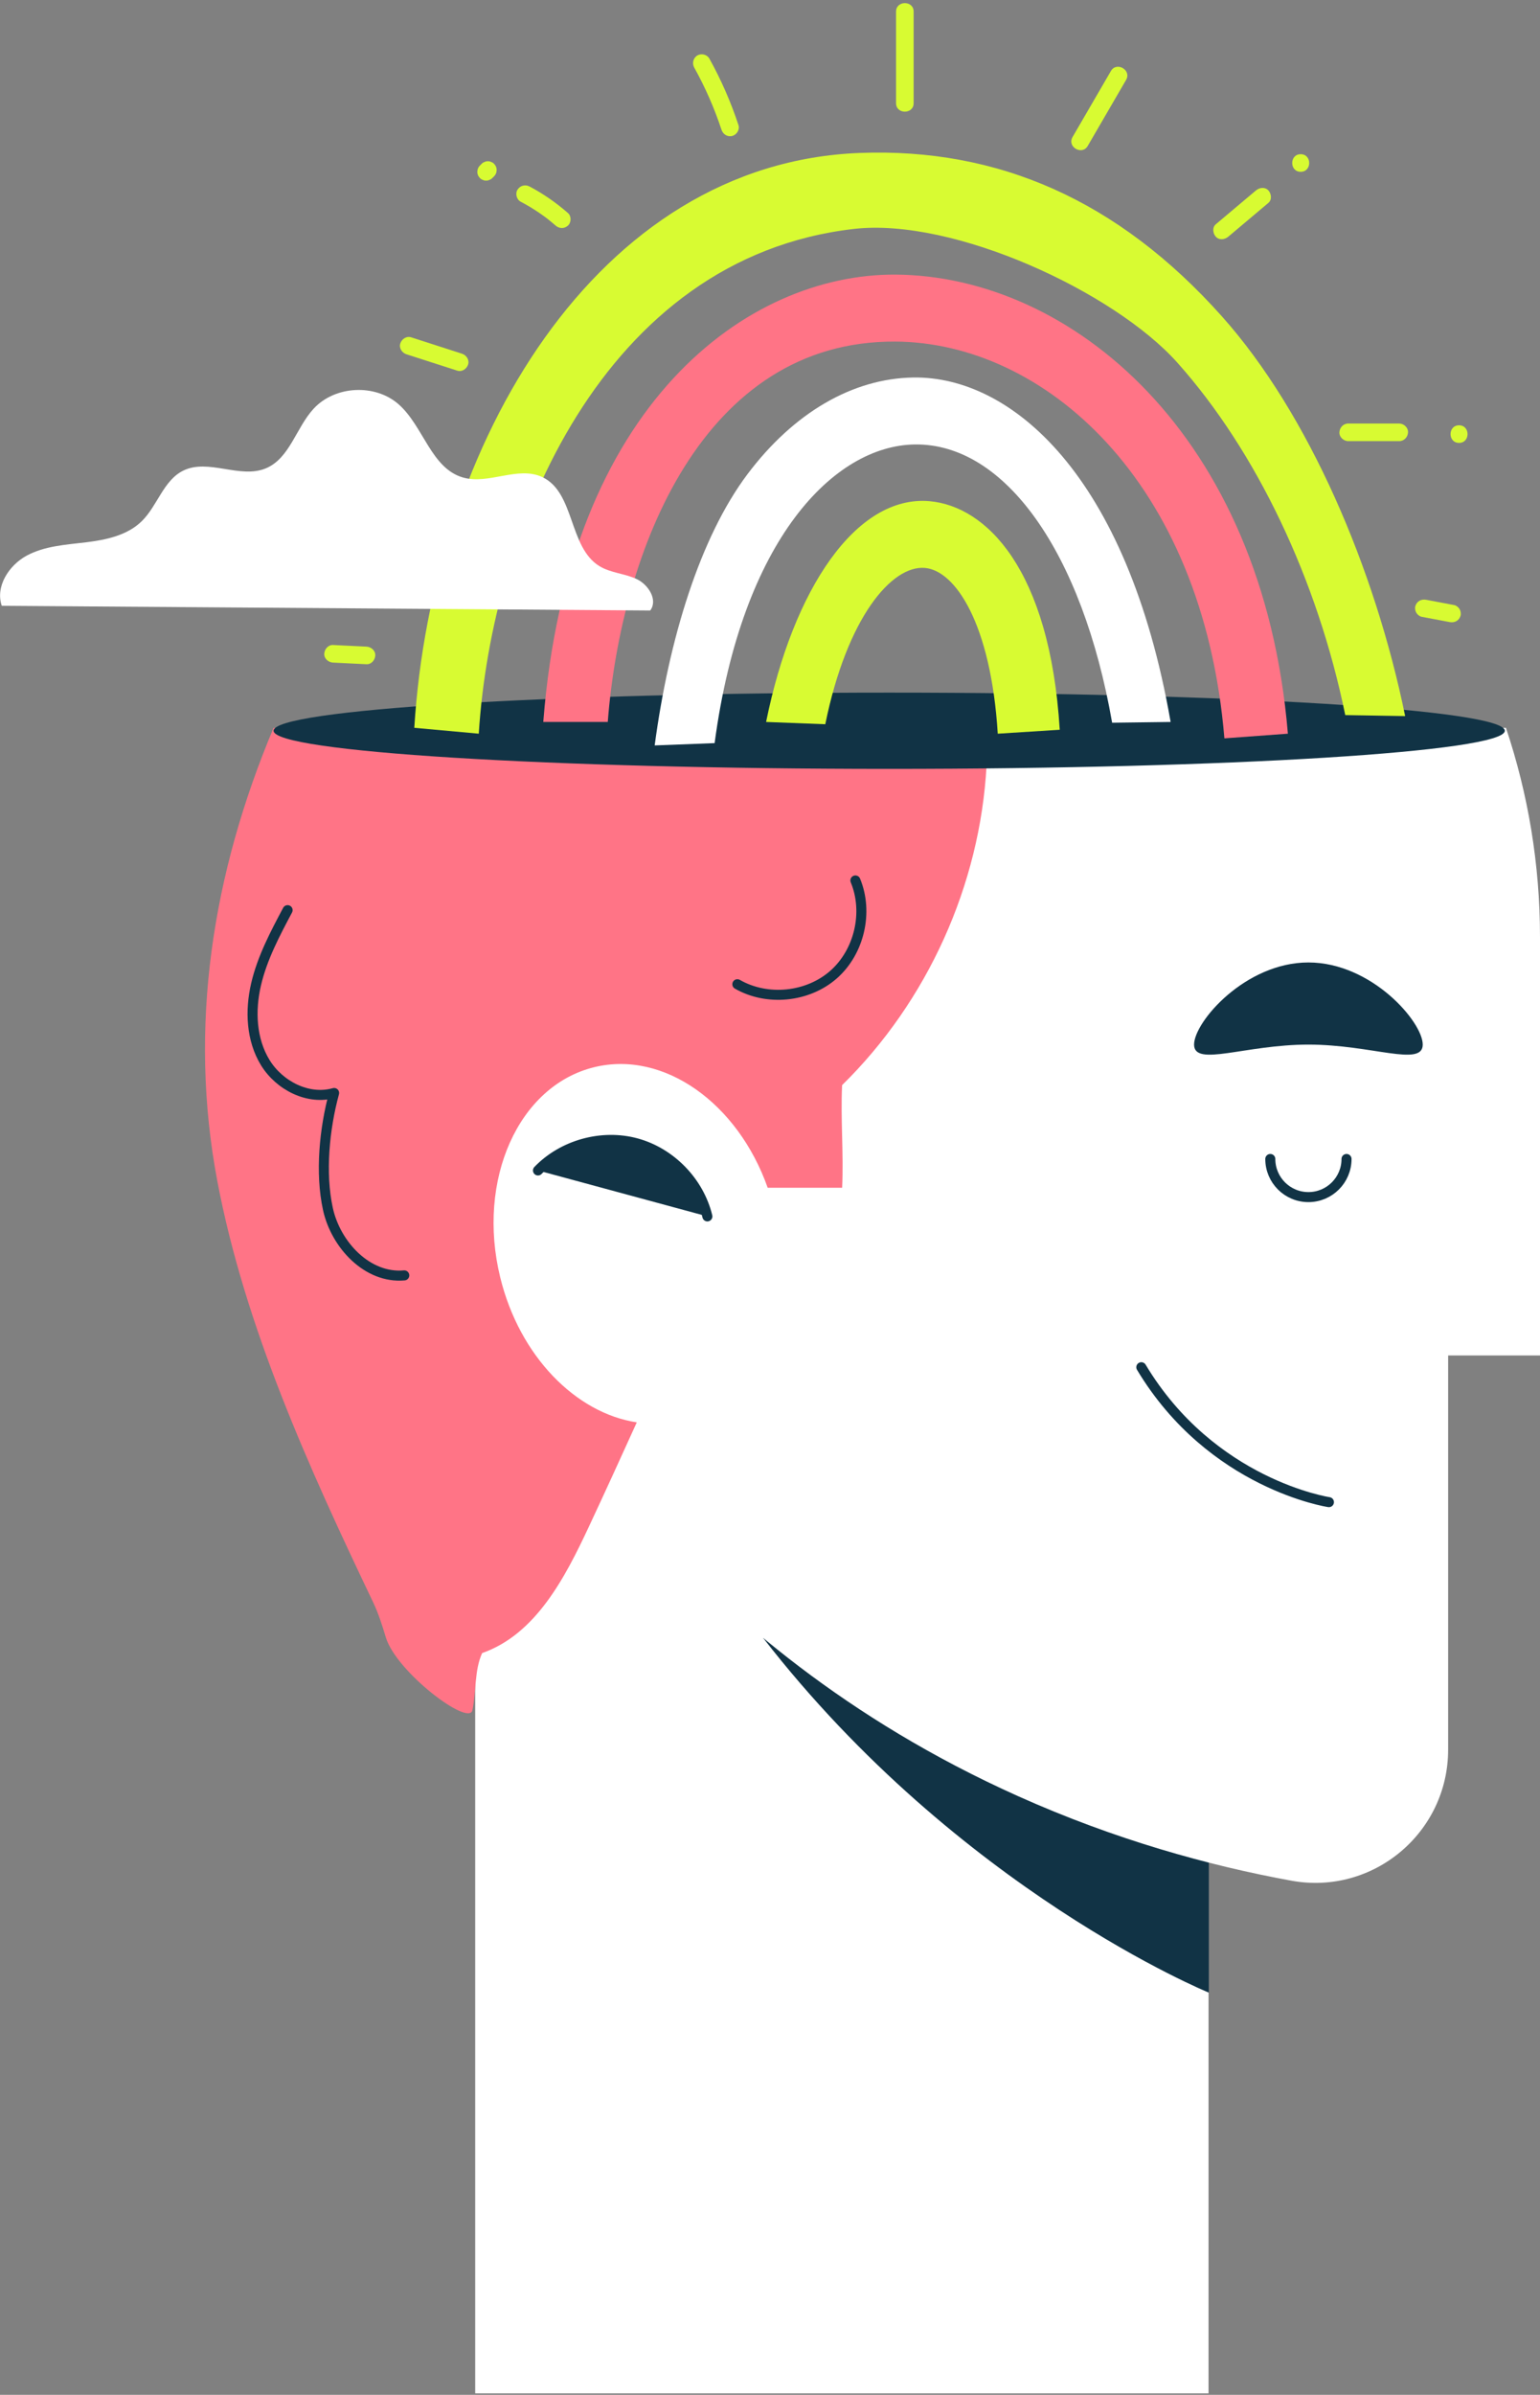
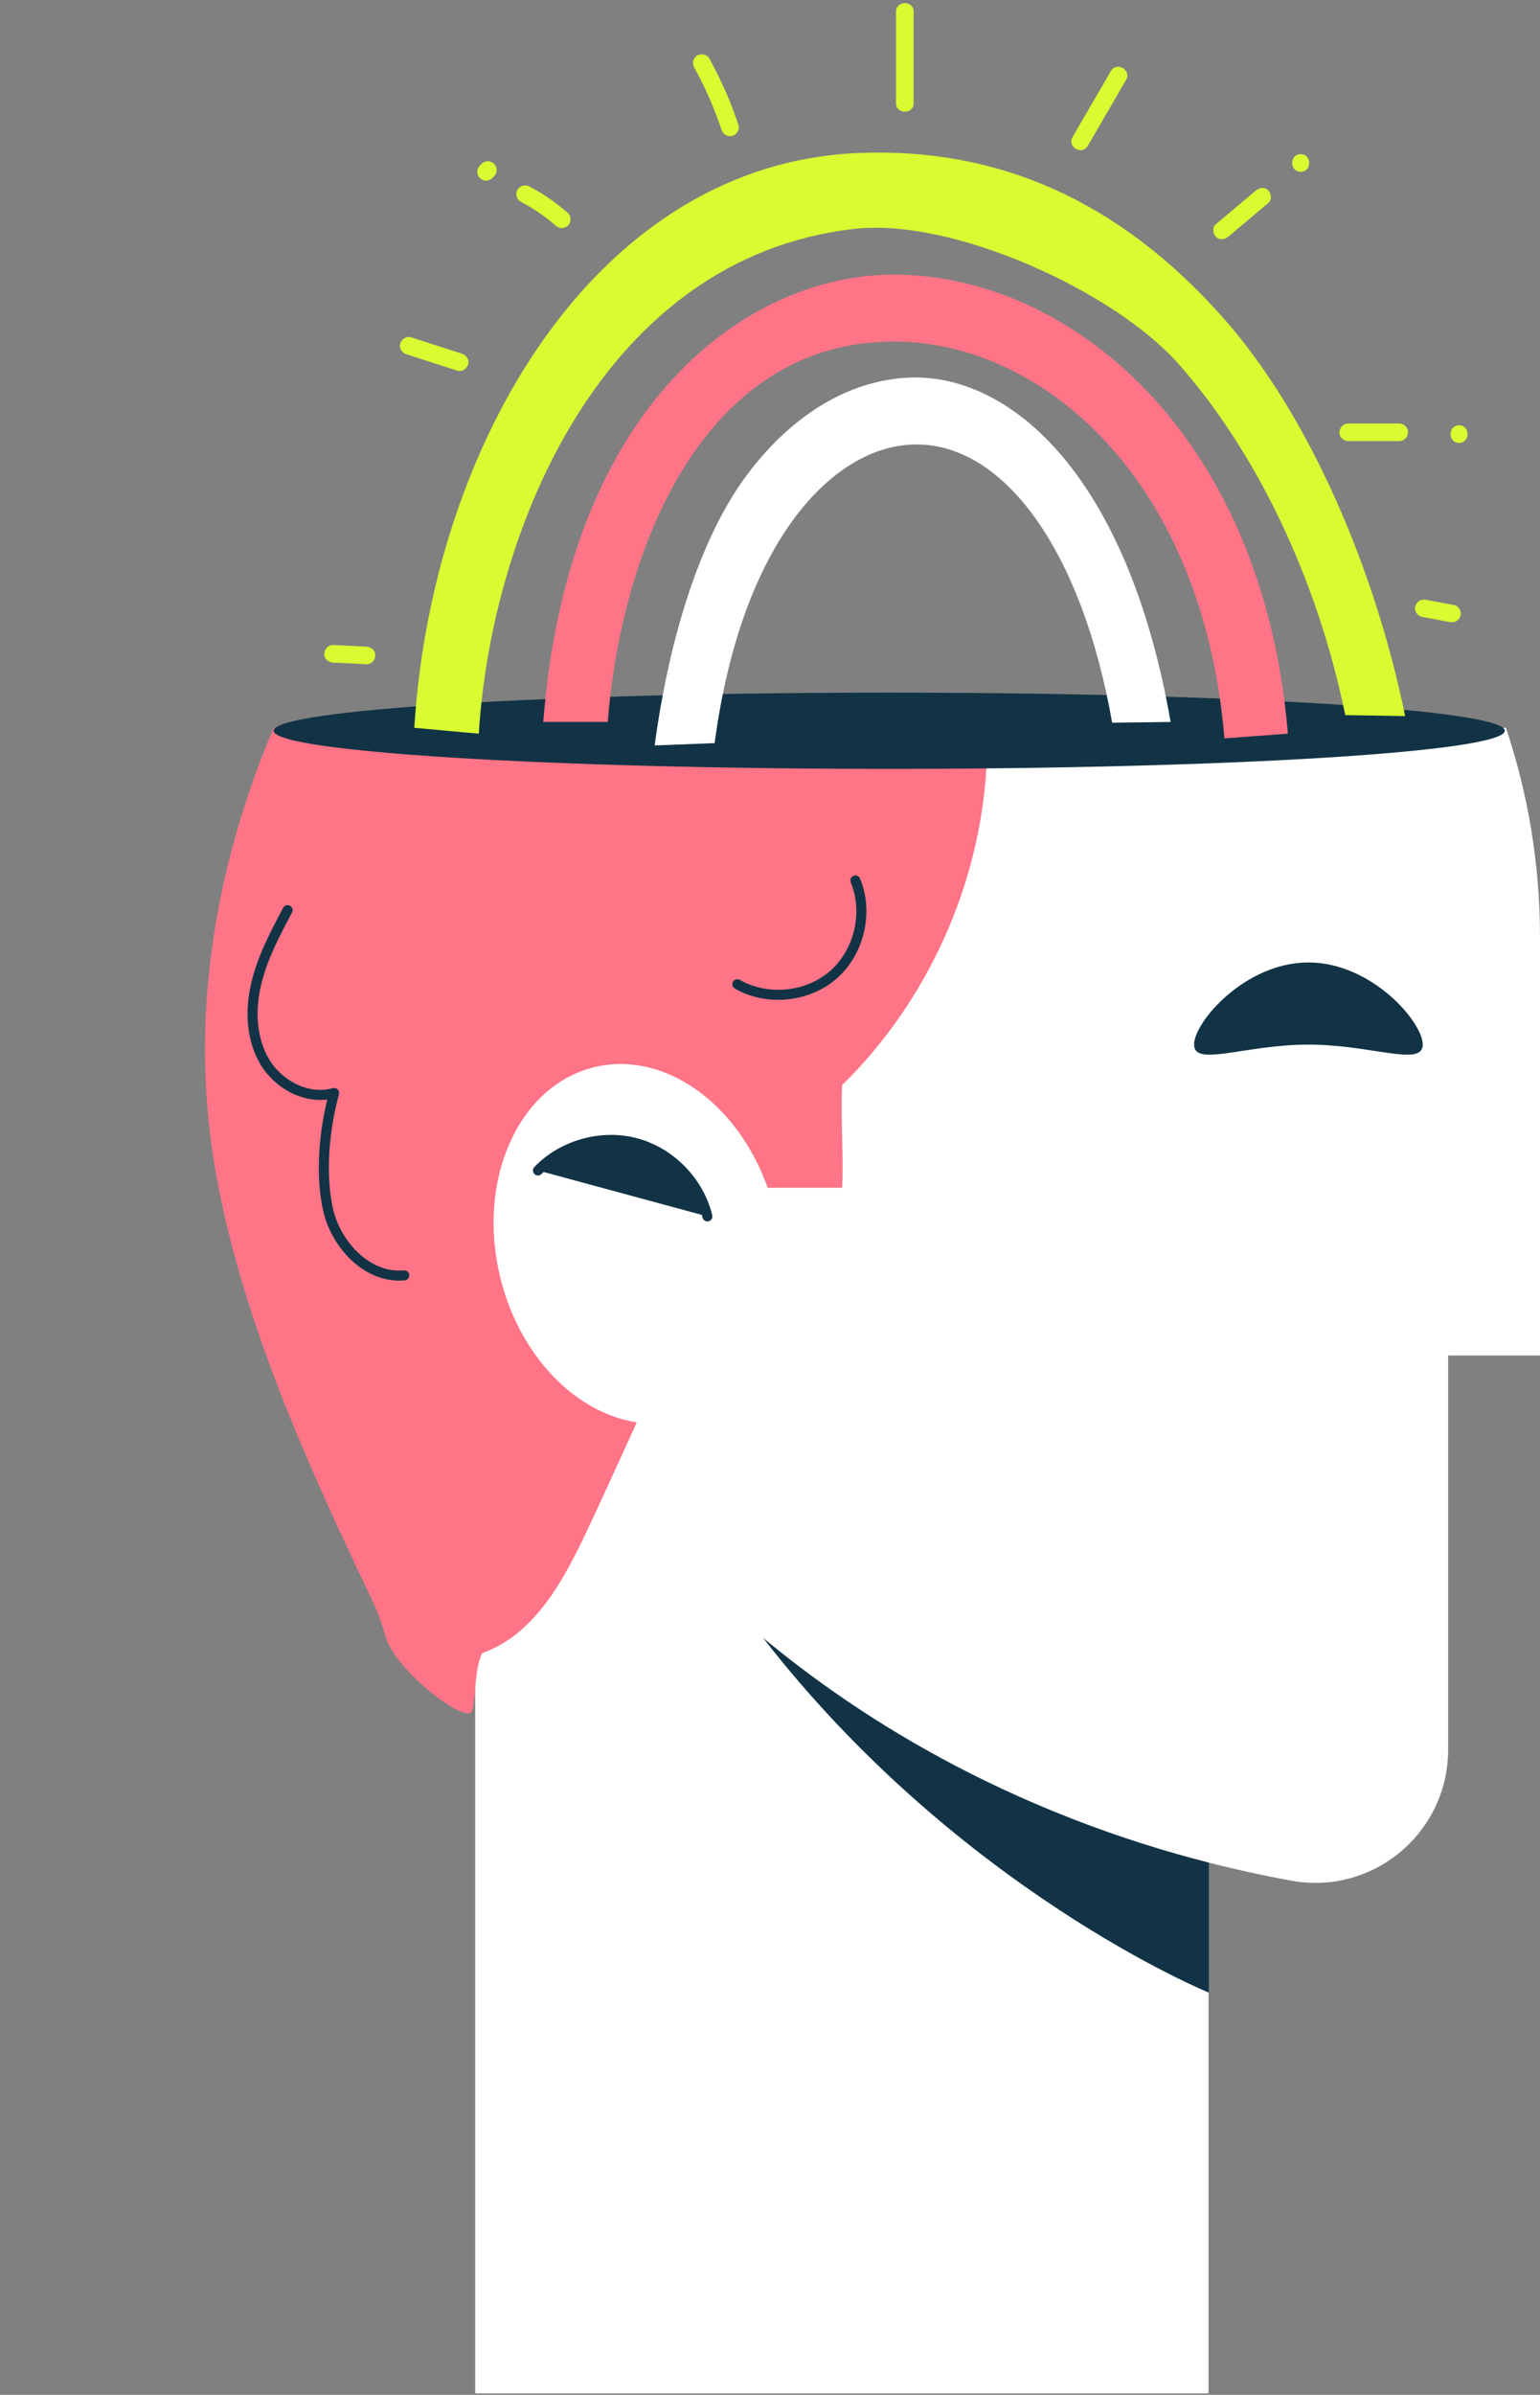
<svg xmlns="http://www.w3.org/2000/svg" width="525" height="816" viewBox="0 0 525 816" fill="none">
  <rect x="0" y="0" width="525" height="816" fill="#808080" stroke="none" />
  <g clip-path="url(#clip0_193_107)">
    <path d="M162 485.5V815.5H412V573.635L162 485.5Z" fill="white" />
    <path d="M412.104 678.961C412.104 678.961 327.073 644.291 260.137 558.076H412.104V678.961Z" fill="#113345" />
    <path d="M83.271 316.952C83.271 410.216 141.075 489.967 222.785 522.347C248.269 550.489 288.385 585.728 347.109 612.033C380.148 626.843 412.009 635.659 440.233 640.815C468.056 645.911 493.68 624.484 493.68 596.203V461.864H525V319.352C525 294.446 520.923 270.44 513.388 247.994H94.264C87.127 269.681 83.271 292.868 83.271 316.952Z" fill="white" />
    <path d="M93.266 247.995L336.325 260.823C334.124 301.536 316.193 341.199 287.08 369.745C286.535 381.385 287.638 393.077 287.092 404.717H261.716C251.53 375.88 226.343 357.825 202.574 363.628C176.757 369.932 162.409 401.993 170.527 435.235C177.087 462.108 196.32 481.518 217.085 484.648C211.744 496.43 206.344 508.249 200.758 520.188C192.565 537.702 182.615 556.864 164.369 563.261C161.691 569.096 162.395 576.455 161.047 582.733C159.833 588.383 135.088 569.689 131.53 557.906C130.302 553.841 129.034 549.786 127.204 545.953C105.311 500.108 83.518 452.154 74.094 402.48C64.1 349.791 72.454 297.421 93.266 247.995Z" fill="#FF7486" />
    <path d="M98.044 310.123C93.732 318.233 89.378 326.457 87.295 335.401C85.212 344.345 85.629 354.244 90.433 362.072C95.237 369.898 105.073 374.948 113.902 372.422C110.596 384.547 109.1 399.672 111.792 411.949C114.482 424.225 125.302 435.707 137.819 434.572" stroke="#113345" stroke-width="3.42" stroke-miterlimit="10" stroke-linecap="round" stroke-linejoin="round" />
    <path d="M291.613 300.003C296.104 310.832 292.959 324.356 284.155 332.093C275.349 339.83 261.534 341.21 251.372 335.366" stroke="#113345" stroke-width="3.42" stroke-miterlimit="10" stroke-linecap="round" stroke-linejoin="round" />
-     <path d="M433.057 394.903C433.057 402.079 438.874 407.895 446.05 407.895C453.224 407.895 459.042 402.079 459.042 394.903" stroke="#113345" stroke-width="3.42" stroke-miterlimit="10" stroke-linecap="round" stroke-linejoin="round" />
    <path d="M407.07 355.929C407.07 363.656 424.521 355.929 446.047 355.929C467.573 355.929 485.022 363.656 485.022 355.929C485.022 348.201 467.573 327.945 446.047 327.945C424.521 327.945 407.07 348.201 407.07 355.929Z" fill="#113345" />
-     <path d="M453.043 511.834C453.043 511.834 413.069 505.838 389.083 465.862" stroke="#113345" stroke-width="3.42" stroke-miterlimit="10" stroke-linecap="round" stroke-linejoin="round" />
    <path d="M241.149 414.468C238.3 402.645 228.65 392.719 216.913 389.539C205.174 386.358 191.833 390.052 183.403 398.818" fill="#113345" />
    <path d="M241.149 414.468C238.3 402.645 228.65 392.719 216.913 389.539C205.174 386.358 191.833 390.052 183.403 398.818" stroke="#113345" stroke-width="3.42" stroke-miterlimit="10" stroke-linecap="round" stroke-linejoin="round" />
    <path d="M93.263 248.994C93.263 241.818 187.226 236.002 303.136 236.002C419.045 236.002 513.008 241.818 513.008 248.994C513.008 256.169 419.045 261.987 303.136 261.987C187.226 261.987 93.263 256.169 93.263 248.994Z" fill="#113345" />
    <path d="M379.136 246.256L399.077 245.996C384.305 161.492 344.501 128.126 311.365 128.631C290.644 128.942 270.537 140.655 254.798 161.603C238.598 183.164 228.008 217.862 223.186 253.991L243.622 253.208C252.933 183.489 284.534 151.84 311.825 151.445C342.566 150.978 368.983 188.193 379.136 246.256Z" fill="white" />
    <path d="M417.409 251.584L439.052 249.992C430.54 147.875 364.966 93.868 305.133 93.569C255.076 93.354 193.654 137.176 185.208 245.995H207.194C211.728 187.596 239.549 116.034 305.198 116.387C355.381 116.636 410.038 163.157 417.409 251.584Z" fill="#FF7486" />
    <path d="M458.606 243.661L479.029 243.997C468.761 193.814 446.166 140.951 416.583 107.825C381.092 68.078 340.103 50.343 293.143 52.113C203.148 55.507 147.248 151.471 141.235 247.994L163.222 249.993C167.553 180.52 205.472 87.822 291.117 78.001C325.124 74.101 379.811 99.426 401.376 123.576C428.301 153.73 449.162 197.499 458.606 243.661Z" fill="#D8FB32" />
-     <path d="M340.142 249.997L361.276 248.658C357.894 193.828 336.138 172.476 316.904 170.776C291.926 168.58 270.351 200.681 261.165 245.997L281.35 246.774C288.708 210.487 303.981 192.513 315.337 193.515C325.662 194.428 337.828 212.491 340.142 249.997Z" fill="#D8FB32" />
-     <path d="M0.601 206.417C-1.648 199.86 3.02 192.6 9.122 189.313C15.224 186.024 22.398 185.619 29.28 184.79C36.161 183.962 43.425 182.423 48.36 177.556C53.71 172.281 55.752 163.631 62.505 160.339C71.055 156.17 81.786 163.221 90.581 159.599C98.758 156.229 100.926 145.737 106.929 139.244C114.206 131.372 127.907 130.686 135.932 137.794C144.362 145.257 146.961 159.523 157.768 162.684C166.541 165.251 176.508 158.689 184.805 162.526C196.029 167.719 193.805 186.471 204.364 192.908C208.186 195.239 212.958 195.403 217.014 197.295C221.071 199.186 224.373 204.462 221.658 208.019L0.601 206.417Z" fill="white" />
    <path d="M311.469 3.961C311.469 14.357 311.469 24.753 311.469 35.15C311.469 39.01 305.473 39.017 305.473 35.15C305.473 24.753 305.473 14.357 305.473 3.961C305.473 0.103 311.469 0.098 311.469 3.961Z" fill="#D8FB32" />
    <path d="M245.969 44.221C243.54 36.862 240.425 29.778 236.659 23.003C235.872 21.588 236.317 19.731 237.734 18.902C239.113 18.094 241.047 18.556 241.837 19.977C245.846 27.191 249.165 34.789 251.751 42.627C252.259 44.165 251.163 45.902 249.658 46.316C248.028 46.764 246.479 45.764 245.969 44.221Z" fill="#D8FB32" />
    <path d="M189.398 76.848C188.472 76.037 187.521 75.259 186.559 74.495C186.227 74.231 186.974 74.808 186.636 74.553C186.487 74.442 186.338 74.327 186.189 74.216C185.952 74.036 185.712 73.858 185.471 73.684C184.96 73.311 184.441 72.945 183.918 72.588C181.857 71.177 179.714 69.892 177.505 68.731C176.114 67.999 175.579 65.947 176.429 64.629C177.341 63.214 179.044 62.771 180.53 63.553C185.245 66.032 189.633 69.099 193.639 72.608C194.822 73.645 194.778 75.801 193.639 76.848C192.377 78.006 190.661 77.954 189.398 76.848Z" fill="#D8FB32" />
    <path d="M365.64 46.703C369.999 39.201 374.36 31.698 378.721 24.194C380.658 20.859 385.844 23.876 383.897 27.221C379.538 34.724 375.177 42.228 370.816 49.73C368.879 53.065 363.693 50.05 365.64 46.703Z" fill="#D8FB32" />
    <path d="M414.481 76.415C419.042 72.574 423.605 68.731 428.168 64.891C429.365 63.881 431.248 63.628 432.407 64.891C433.428 66.004 433.688 68.051 432.407 69.13C427.845 72.973 423.284 76.814 418.721 80.657C417.522 81.666 415.641 81.919 414.481 80.657C413.459 79.543 413.2 77.495 414.481 76.415Z" fill="#D8FB32" />
    <path d="M155.897 126.3C150.118 124.439 144.34 122.578 138.563 120.716C137.071 120.237 135.955 118.616 136.468 117.029C136.952 115.537 138.558 114.419 140.157 114.934C145.935 116.796 151.712 118.657 157.491 120.519C158.981 120.998 160.097 122.619 159.584 124.206C159.102 125.698 157.495 126.816 155.897 126.3Z" fill="#D8FB32" />
    <path d="M459.616 144.313C465.413 144.313 471.211 144.313 477.01 144.313C478.579 144.313 480.08 145.692 480.008 147.311C479.935 148.936 478.691 150.309 477.01 150.309C471.211 150.309 465.413 150.309 459.616 150.309C458.048 150.309 456.544 148.931 456.618 147.311C456.69 145.687 457.935 144.313 459.616 144.313Z" fill="#D8FB32" />
    <path d="M486.209 204.373C489.407 204.977 492.605 205.581 495.803 206.184C496.506 206.318 497.245 206.964 497.595 207.563C497.97 208.206 498.131 209.151 497.896 209.873C497.363 211.522 495.863 212.279 494.209 211.966C491.011 211.363 487.813 210.759 484.615 210.155C483.91 210.022 483.173 209.375 482.823 208.777C482.446 208.136 482.288 207.188 482.52 206.466C483.054 204.818 484.553 204.06 486.209 204.373Z" fill="#D8FB32" />
    <path d="M124.94 226.328C121.14 226.143 117.341 225.957 113.541 225.772C111.977 225.695 110.468 224.448 110.543 222.774C110.613 221.214 111.864 219.694 113.541 219.776C117.341 219.961 121.14 220.146 124.94 220.332C126.503 220.407 128.013 221.656 127.938 223.33C127.868 224.888 126.617 226.41 124.94 226.328Z" fill="#D8FB32" />
    <path d="M163.598 56.423C163.798 56.223 163.998 56.023 164.198 55.822C164.47 55.53 164.791 55.323 165.162 55.203C165.52 55.015 165.905 54.93 166.318 54.945C166.731 54.93 167.115 55.015 167.473 55.203C167.846 55.323 168.167 55.53 168.439 55.822C168.595 56.026 168.75 56.228 168.908 56.43C169.178 56.896 169.315 57.401 169.316 57.943C169.28 58.208 169.245 58.475 169.209 58.74C169.067 59.248 168.81 59.689 168.439 60.064C168.239 60.262 168.039 60.462 167.839 60.662C167.567 60.955 167.245 61.162 166.874 61.283C166.517 61.471 166.132 61.557 165.718 61.541C165.306 61.557 164.921 61.471 164.564 61.283C164.191 61.162 163.869 60.955 163.598 60.662C163.442 60.461 163.286 60.259 163.129 60.055C162.859 59.588 162.722 59.084 162.72 58.543C162.756 58.277 162.792 58.011 162.828 57.745C162.97 57.239 163.226 56.797 163.598 56.423Z" fill="#D8FB32" />
    <path d="M443.421 58.54C439.562 58.54 439.557 52.544 443.421 52.544C447.28 52.544 447.286 58.54 443.421 58.54Z" fill="#D8FB32" />
    <path d="M497.404 150.91C493.545 150.91 493.539 144.912 497.404 144.912C501.262 144.912 501.269 150.91 497.404 150.91Z" fill="#D8FB32" />
  </g>
  <defs>
    <clipPath id="clip0_193_107">
      <rect width="525" height="815" fill="white" transform="matrix(-1 0 0 1 525 0.5)" />
    </clipPath>
  </defs>
</svg>